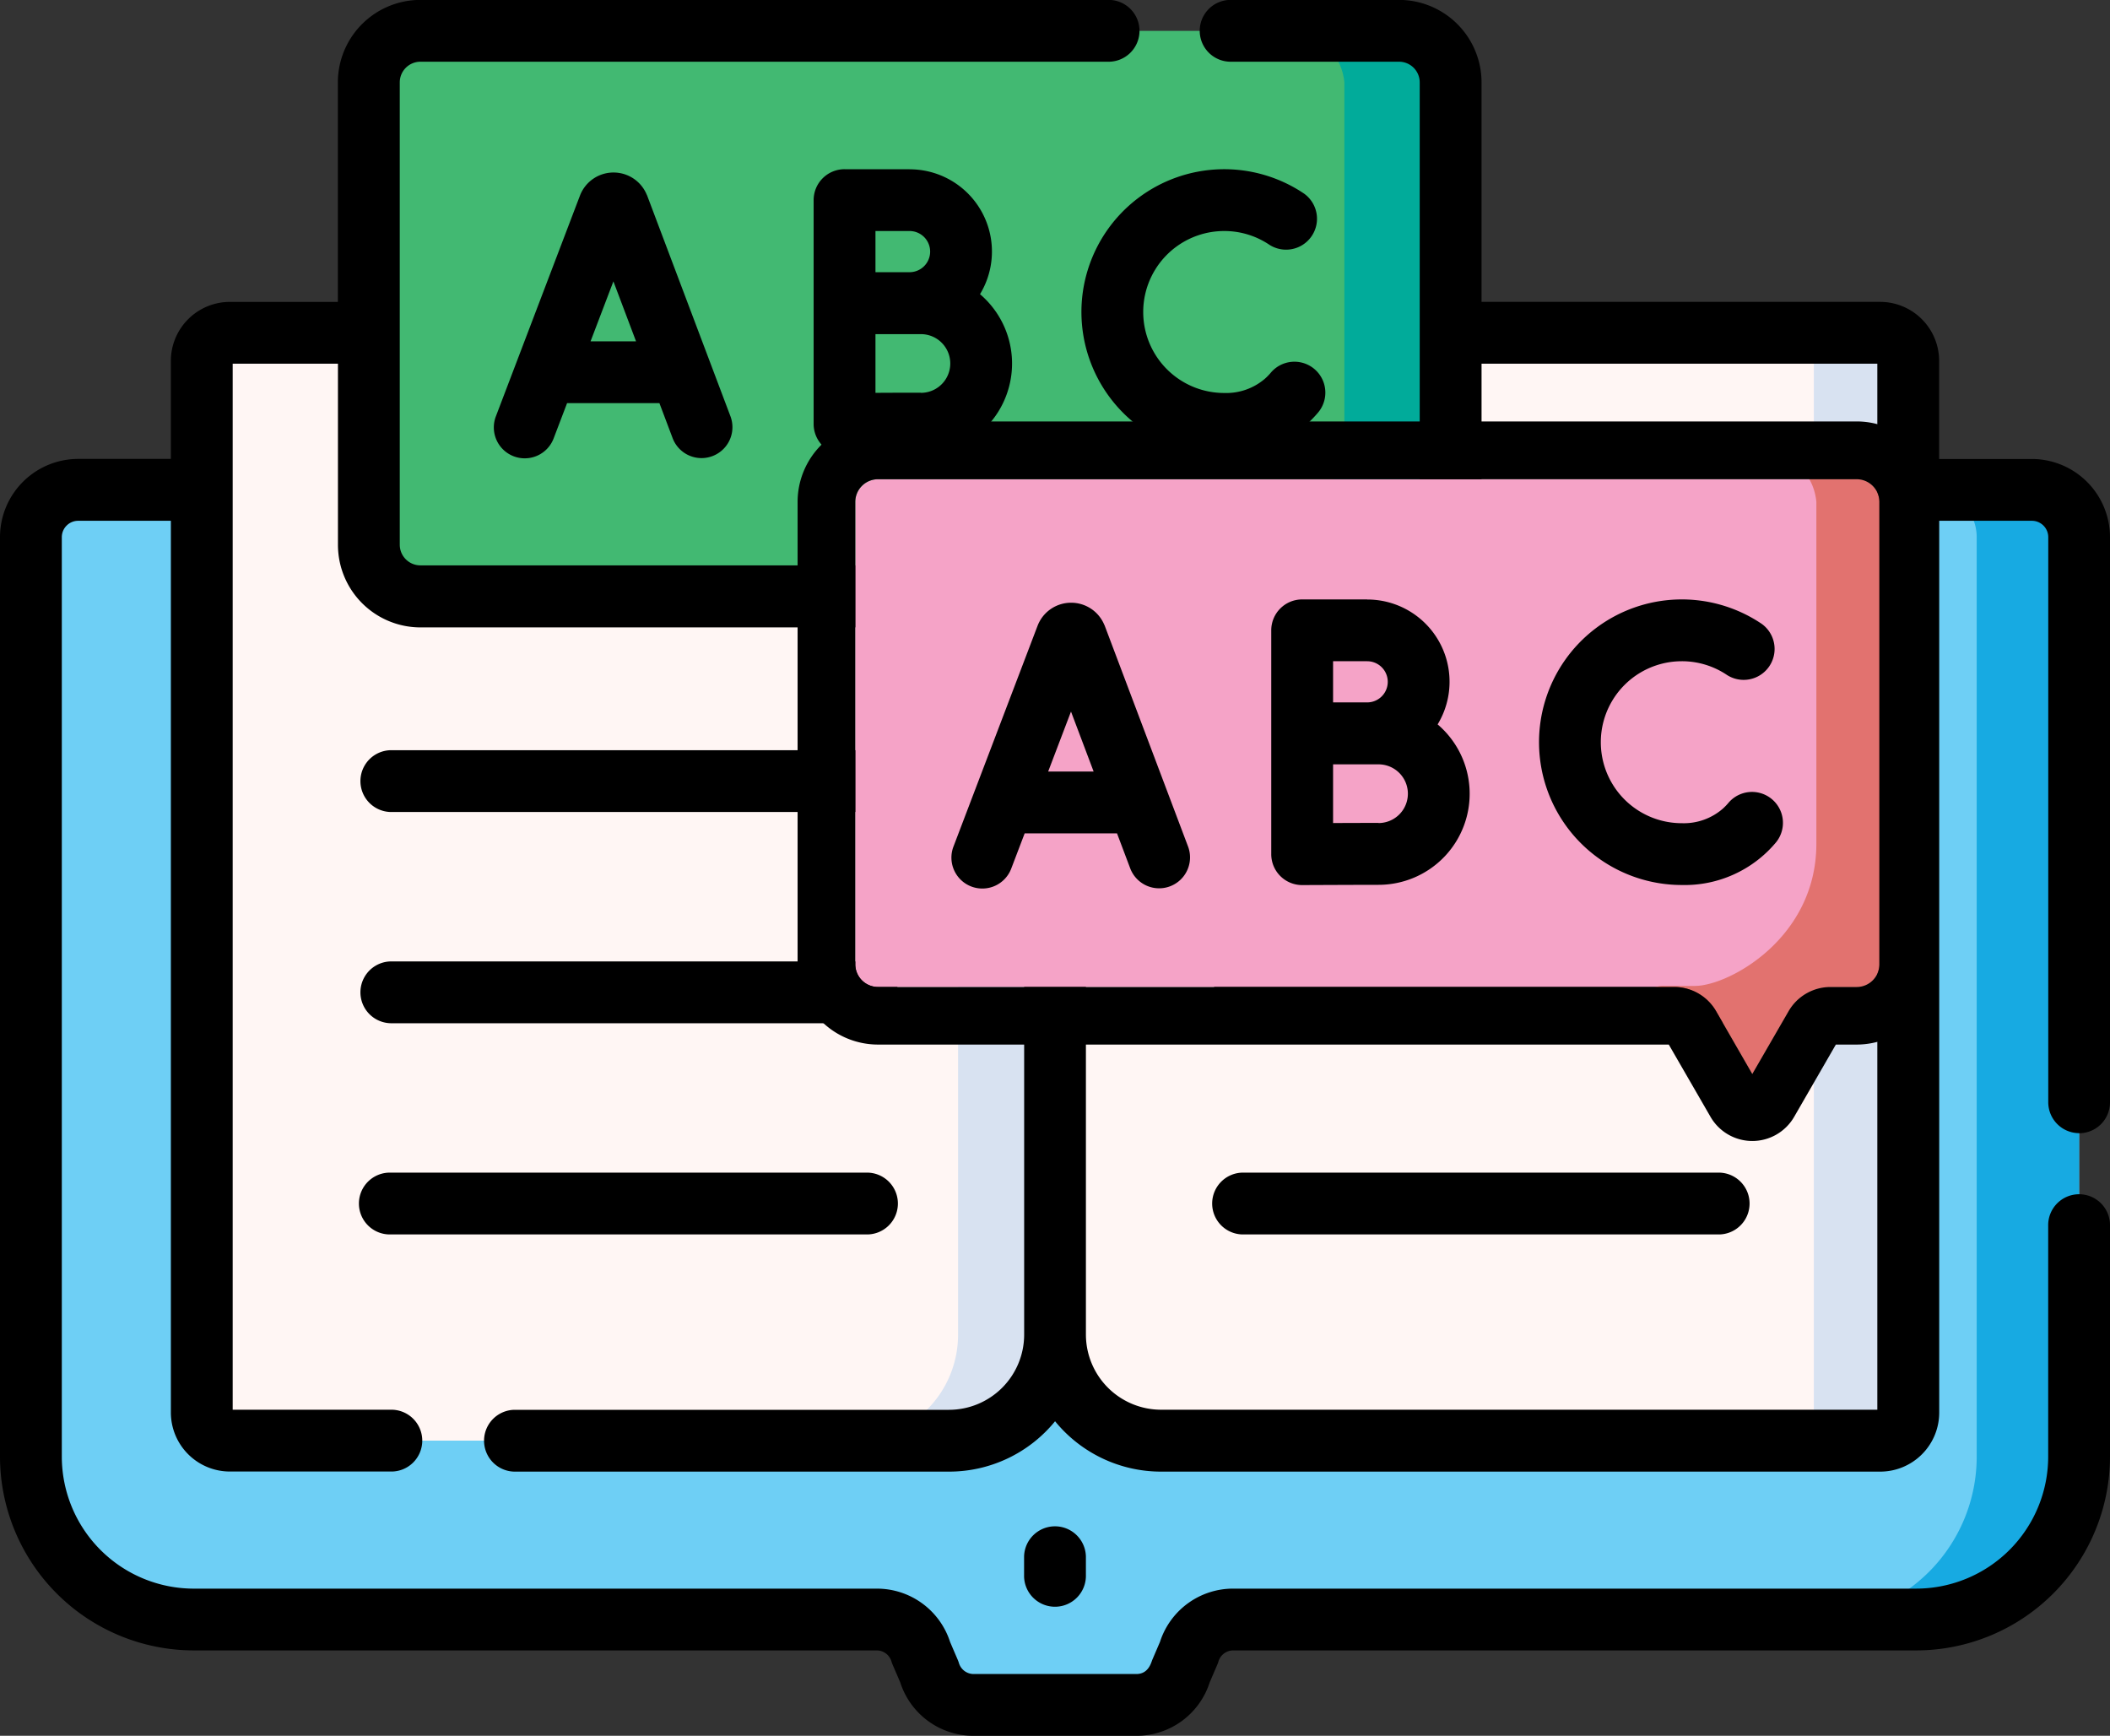
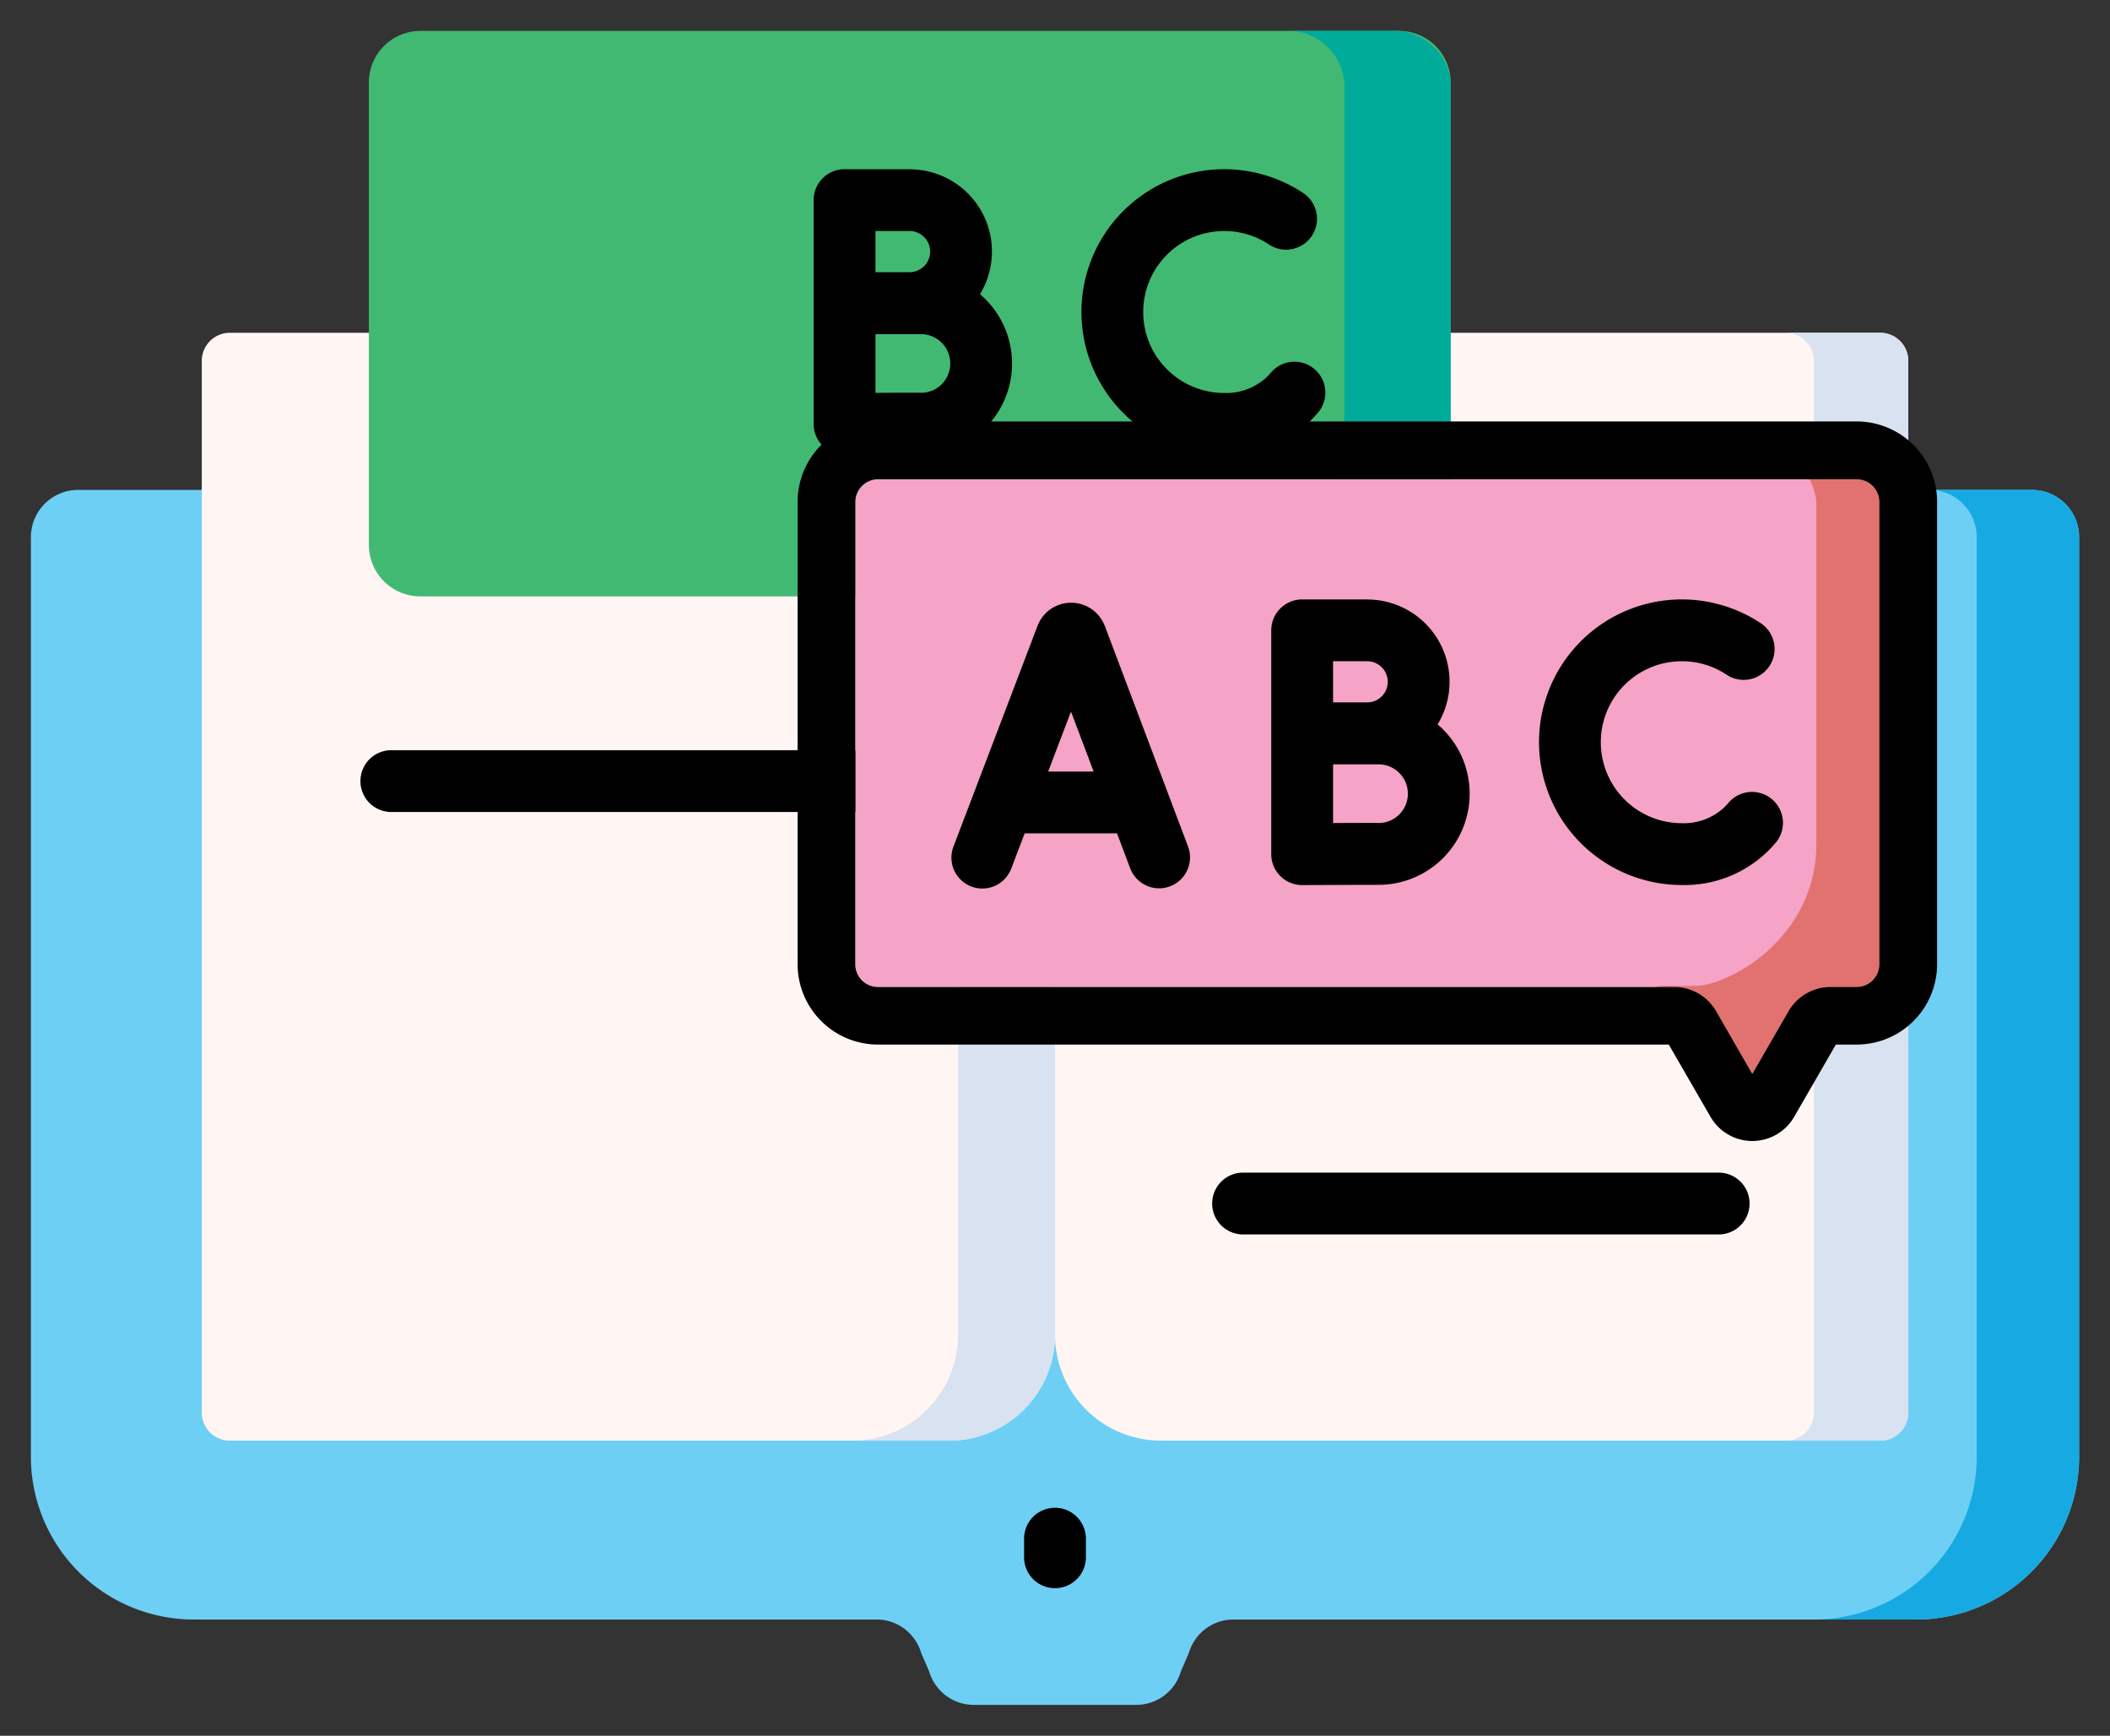
<svg xmlns="http://www.w3.org/2000/svg" width="115" height="94.611" viewBox="0 0 115 94.611">
  <rect x="0" y="0" width="115" height="94.611" fill="#333333" stroke="none" />
  <defs>
    <style>.a{fill:#6ecff5;}.b{fill:#17aae2;}.c{fill:#fff6f4;}.d{fill:#d8e2f1;}.e{fill:#42b972;}.f{fill:#01ab9a;}.g{fill:#f5a3c7;}.h{fill:#d65439;opacity:0.61;}</style>
  </defs>
  <g transform="translate(0 0)">
    <path class="a" d="M10.078,164.267A2.577,2.577,0,0,0,7.5,166.844v50.118a8.876,8.876,0,0,0,8.876,8.876H53.593a2.529,2.529,0,0,1,2.422,1.8l.451,1.052a2.529,2.529,0,0,0,2.422,1.8h8.858a2.529,2.529,0,0,0,2.422-1.8l.451-1.052a2.529,2.529,0,0,1,2.422-1.8h37.216a8.876,8.876,0,0,0,8.876-8.876V166.844a2.577,2.577,0,0,0-2.577-2.577H76.345L63.19,182.178,48.43,164.267H10.078Z" transform="translate(-5.816 -137.565)" />
    <g transform="translate(98.859 26.702)">
      <path class="b" d="M452.018,164.267h-5.58a2.577,2.577,0,0,1,2.577,2.577v50.118a8.876,8.876,0,0,1-8.876,8.876h5.58a8.876,8.876,0,0,0,8.876-8.876V166.844A2.577,2.577,0,0,0,452.018,164.267Z" transform="translate(-440.139 -164.267)" />
    </g>
    <path class="c" d="M277.71,186.531H238.516a5.778,5.778,0,0,1-5.778-5.778L226,178.129V141.218l6.738-2.862a12.209,12.209,0,0,1,12.209-12.209H277.71a1.531,1.531,0,0,1,1.531,1.531V185a1.531,1.531,0,0,1-1.531,1.531Z" transform="translate(-175.238 -108.008)" />
    <path class="d" d="M438.465,126.146h-5.144a1.531,1.531,0,0,1,1.531,1.531V185a1.531,1.531,0,0,1-1.531,1.531h5.144A1.531,1.531,0,0,0,440,185V127.677a1.532,1.532,0,0,0-1.531-1.531Z" transform="translate(-335.993 -108.007)" />
    <path class="c" d="M89.686,186.53H50.492A1.531,1.531,0,0,1,48.961,185V127.677a1.531,1.531,0,0,1,1.531-1.531H83.255a12.209,12.209,0,0,1,12.209,12.209v42.4a5.777,5.777,0,0,1-5.777,5.778Z" transform="translate(-37.964 -108.007)" />
    <path class="d" d="M183.406,126.146h-5.283a12.209,12.209,0,0,1,12.209,12.209v42.4a5.778,5.778,0,0,1-5.778,5.778h5.283a5.778,5.778,0,0,0,5.778-5.778v-42.4A12.209,12.209,0,0,0,183.406,126.146Z" transform="translate(-138.115 -108.007)" />
    <path class="e" d="M145.654,52.888H92.316A2.81,2.81,0,0,0,89.505,55.7V80.9a2.811,2.811,0,0,0,2.811,2.811H135.71a1.059,1.059,0,0,1,.917.53l2.422,4.2a1.059,1.059,0,0,0,1.834,0l2.422-4.2a1.059,1.059,0,0,1,.917-.53h1.431a2.81,2.81,0,0,0,2.811-2.811V55.7A2.811,2.811,0,0,0,145.654,52.888Z" transform="translate(-69.401 -51.203)" />
    <path class="f" d="M296.214,52.888h-5.792A3.1,3.1,0,0,1,293.75,55.7V74.336c0,5.158-4.786,7.747-6.624,7.747h-1.694a1.311,1.311,0,0,0-1.086.53l2.239,3.176,1.81,2.648a1.378,1.378,0,0,0,2.172,0l2.868-4.2a1.311,1.311,0,0,1,1.086-.53h1.694a3.1,3.1,0,0,0,3.328-2.811V55.7A3.1,3.1,0,0,0,296.214,52.888Z" transform="translate(-220.478 -51.203)" />
-     <path d="M113.315,107.155A1.684,1.684,0,0,0,115,105.47V74.665a4.266,4.266,0,0,0-4.261-4.261h-5.051V65.057a3.219,3.219,0,0,0-3.216-3.216H80.748V49.882a4.5,4.5,0,0,0-4.5-4.5H67.114a1.685,1.685,0,1,0,0,3.369h9.138a1.127,1.127,0,0,1,1.126,1.126v25.2a1.127,1.127,0,0,1-1.126,1.126H74.822a2.752,2.752,0,0,0-2.376,1.372l-1.88,3.257-1.88-3.257a2.75,2.75,0,0,0-2.376-1.372H22.914a1.127,1.127,0,0,1-1.126-1.126v-25.2a1.127,1.127,0,0,1,1.126-1.126H60.379a1.685,1.685,0,1,0,0-3.369H22.914a4.5,4.5,0,0,0-4.5,4.5v11.96H12.528a3.219,3.219,0,0,0-3.216,3.216V70.4H4.262A4.266,4.266,0,0,0,0,74.665v50.118a10.573,10.573,0,0,0,10.561,10.561H47.777a.839.839,0,0,1,.809.6c.046.155.073.189.483,1.154a4.186,4.186,0,0,0,4,2.9h8.858a4.187,4.187,0,0,0,4-2.9c.421-.991.437-1,.483-1.154a.839.839,0,0,1,.808-.6h37.216A10.573,10.573,0,0,0,115,124.783V112.206a1.685,1.685,0,1,0-3.369,0v12.578a7.2,7.2,0,0,1-7.192,7.192H67.223a4.187,4.187,0,0,0-4,2.9l-.418.975c-.063.147-.2.78-.874.78H53.071a.839.839,0,0,1-.808-.6c-.046-.153-.06-.158-.483-1.154a4.187,4.187,0,0,0-4-2.9H10.561a7.2,7.2,0,0,1-7.192-7.192V74.665a.893.893,0,0,1,.892-.892H9.313v48.605a3.219,3.219,0,0,0,3.216,3.216h8.759a1.685,1.685,0,1,0,0-3.369H12.682V65.211h5.737v9.873a4.5,4.5,0,0,0,4.5,4.5h32.9v38.553a4.1,4.1,0,0,1-4.093,4.093h-23.7a1.685,1.685,0,0,0,0,3.369h23.7a7.451,7.451,0,0,0,5.778-2.746,7.45,7.45,0,0,0,5.778,2.746h39.194a3.219,3.219,0,0,0,3.216-3.216V73.773h5.051a.893.893,0,0,1,.892.892v30.8a1.684,1.684,0,0,0,1.684,1.685Zm-11,15.07H63.278a4.1,4.1,0,0,1-4.093-4.093V79.579h6.763l2.241,3.882a2.744,2.744,0,0,0,4.752,0l2.241-3.882h1.07a4.478,4.478,0,0,0,3.292-1.445H93.713a1.685,1.685,0,0,0,0-3.369H80.748V65.211h21.571v57.015Z" transform="translate(0 -45.387)" />
    <path d="M321.921,227.438H296a1.685,1.685,0,0,0,0,3.369H321.92a1.685,1.685,0,0,0,0-3.369Z" transform="translate(-228.208 -186.548)" />
-     <path d="M321.921,278.693H296a1.685,1.685,0,0,0,0,3.369H321.92a1.685,1.685,0,0,0,0-3.369Z" transform="translate(-228.208 -226.29)" />
    <path d="M321.921,329.949H296a1.685,1.685,0,1,0,0,3.369H321.92a1.685,1.685,0,0,0,0-3.369Z" transform="translate(-228.208 -266.034)" />
    <path d="M88.959,230.807h25.923a1.685,1.685,0,0,0,0-3.369H88.959a1.685,1.685,0,0,0,0,3.369Z" transform="translate(-67.671 -186.548)" />
-     <path d="M88.959,282.062h25.923a1.685,1.685,0,1,0,0-3.369H88.959a1.685,1.685,0,0,0,0,3.369Z" transform="translate(-67.671 -226.29)" />
-     <path d="M88.959,333.318h25.923a1.685,1.685,0,1,0,0-3.369H88.959a1.685,1.685,0,1,0,0,3.369Z" transform="translate(-67.671 -266.034)" />
-     <path d="M248.5,417.289V418.3a1.685,1.685,0,1,0,3.369,0v-1.013a1.685,1.685,0,0,0-3.369,0Z" transform="translate(-192.685 -332.45)" />
-     <path d="M128.173,88.467a1.955,1.955,0,0,0-1.813-1.214h0a1.954,1.954,0,0,0-1.813,1.219l-.015.037-4.58,12.025a1.685,1.685,0,1,0,3.149,1.2l.728-1.91h5.033l.719,1.905a1.684,1.684,0,1,0,3.152-1.19l-4.538-12.026-.018-.046Zm-3.064,7.988,1.245-3.269,1.234,3.269Z" transform="translate(-92.922 -77.85)" />
+     <path d="M248.5,417.289a1.685,1.685,0,1,0,3.369,0v-1.013a1.685,1.685,0,0,0-3.369,0Z" transform="translate(-192.685 -332.45)" />
    <path d="M202.663,86.449h-3.543a1.684,1.684,0,0,0-1.685,1.685v12.2a1.684,1.684,0,0,0,1.685,1.685h.007s3.256-.014,4.154-.014a4.964,4.964,0,0,0,3.222-8.744,4.482,4.482,0,0,0-3.84-6.807Zm0,3.369a1.122,1.122,0,1,1,0,2.244l-1.858,0V89.818Zm.619,8.813c-.459,0-1.534,0-2.477.007v-3.2c.989,0,1.031,0,2.477,0a1.6,1.6,0,0,1,0,3.2Z" transform="translate(-153.09 -77.226)" />
    <path d="M270.194,89.818a4.39,4.39,0,0,1,2.467.753,1.685,1.685,0,0,0,1.885-2.792,7.783,7.783,0,1,0-4.352,14.236,6.485,6.485,0,0,0,5.133-2.324,1.685,1.685,0,0,0-2.583-2.164,3.2,3.2,0,0,1-.324.335,3.238,3.238,0,0,1-2.227.784,4.414,4.414,0,1,1,0-8.828Z" transform="translate(-203.471 -77.226)" />
  </g>
  <g transform="translate(43.471 22.971)">
    <g transform="translate(3.145 3.145)">
      <path class="g" d="M263.355,162.9v25.2a1.238,1.238,0,0,1-1.238,1.238h-1.433a2.637,2.637,0,0,0-2.278,1.316l-1.979,3.425-1.977-3.425a2.639,2.639,0,0,0-2.28-1.316H208.778a1.238,1.238,0,0,1-1.238-1.238V162.9a1.238,1.238,0,0,1,1.238-1.238h53.338A1.242,1.242,0,0,1,263.355,162.9Z" transform="translate(-207.54 -161.658)" />
    </g>
    <path class="h" d="M410.743,154.662h-5.792a3.1,3.1,0,0,1,3.328,2.811V176.11c0,5.158-4.787,7.747-6.625,7.747H399.96a1.311,1.311,0,0,0-1.086.53l2.239,3.176,1.81,2.648a1.378,1.378,0,0,0,2.172,0l2.868-4.2a1.311,1.311,0,0,1,1.086-.53h1.695a3.1,3.1,0,0,0,3.328-2.811v-25.2A3.1,3.1,0,0,0,410.743,154.662Z" transform="translate(-352.754 -153.089)" />
    <path d="M251.26,147.658H197.922a4.388,4.388,0,0,0-4.382,4.382v25.2a4.386,4.386,0,0,0,4.382,4.382h43.1l2.275,3.94a2.631,2.631,0,0,0,4.557,0l2.273-3.94h1.137a4.387,4.387,0,0,0,4.382-4.382v-25.2A4.388,4.388,0,0,0,251.26,147.658ZM247.552,179.8l-1.979,3.425L243.6,179.8a2.639,2.639,0,0,0-2.28-1.316H197.922a1.238,1.238,0,0,1-1.238-1.238v-25.2a1.238,1.238,0,0,1,1.238-1.238H251.26a1.242,1.242,0,0,1,1.24,1.238v25.2a1.239,1.239,0,0,1-1.238,1.238h-1.433A2.637,2.637,0,0,0,247.552,179.8Z" transform="translate(-193.54 -147.658)" />
    <path d="M239.209,192.865a1.955,1.955,0,0,0-1.813-1.214h0a1.954,1.954,0,0,0-1.813,1.219l-.015.037-4.58,12.025a1.685,1.685,0,1,0,3.149,1.2l.728-1.91h5.033l.719,1.905a1.684,1.684,0,0,0,3.152-1.19l-4.538-12.026-.018-.047Zm-3.064,7.988,1.245-3.269,1.234,3.269Z" transform="translate(-222.489 -181.77)" />
    <path d="M313.7,190.847h-3.543a1.684,1.684,0,0,0-1.685,1.685v12.2a1.684,1.684,0,0,0,1.685,1.685h.007s3.256-.014,4.154-.014a4.964,4.964,0,0,0,3.222-8.744,4.482,4.482,0,0,0-3.84-6.807Zm0,3.369a1.122,1.122,0,0,1,0,2.244l-1.858,0v-2.247Zm.619,8.813c-.459,0-1.534,0-2.477.007v-3.2c.989,0,1.031,0,2.477,0a1.6,1.6,0,0,1,0,3.2Z" transform="translate(-282.657 -181.146)" />
    <path d="M381.23,194.216a4.39,4.39,0,0,1,2.467.753,1.685,1.685,0,0,0,1.885-2.792,7.783,7.783,0,1,0-4.352,14.236,6.484,6.484,0,0,0,5.133-2.324,1.685,1.685,0,0,0-2.583-2.164,3.2,3.2,0,0,1-.324.335,3.238,3.238,0,0,1-2.227.784,4.414,4.414,0,1,1,0-8.828Z" transform="translate(-333.038 -181.146)" />
  </g>
</svg>